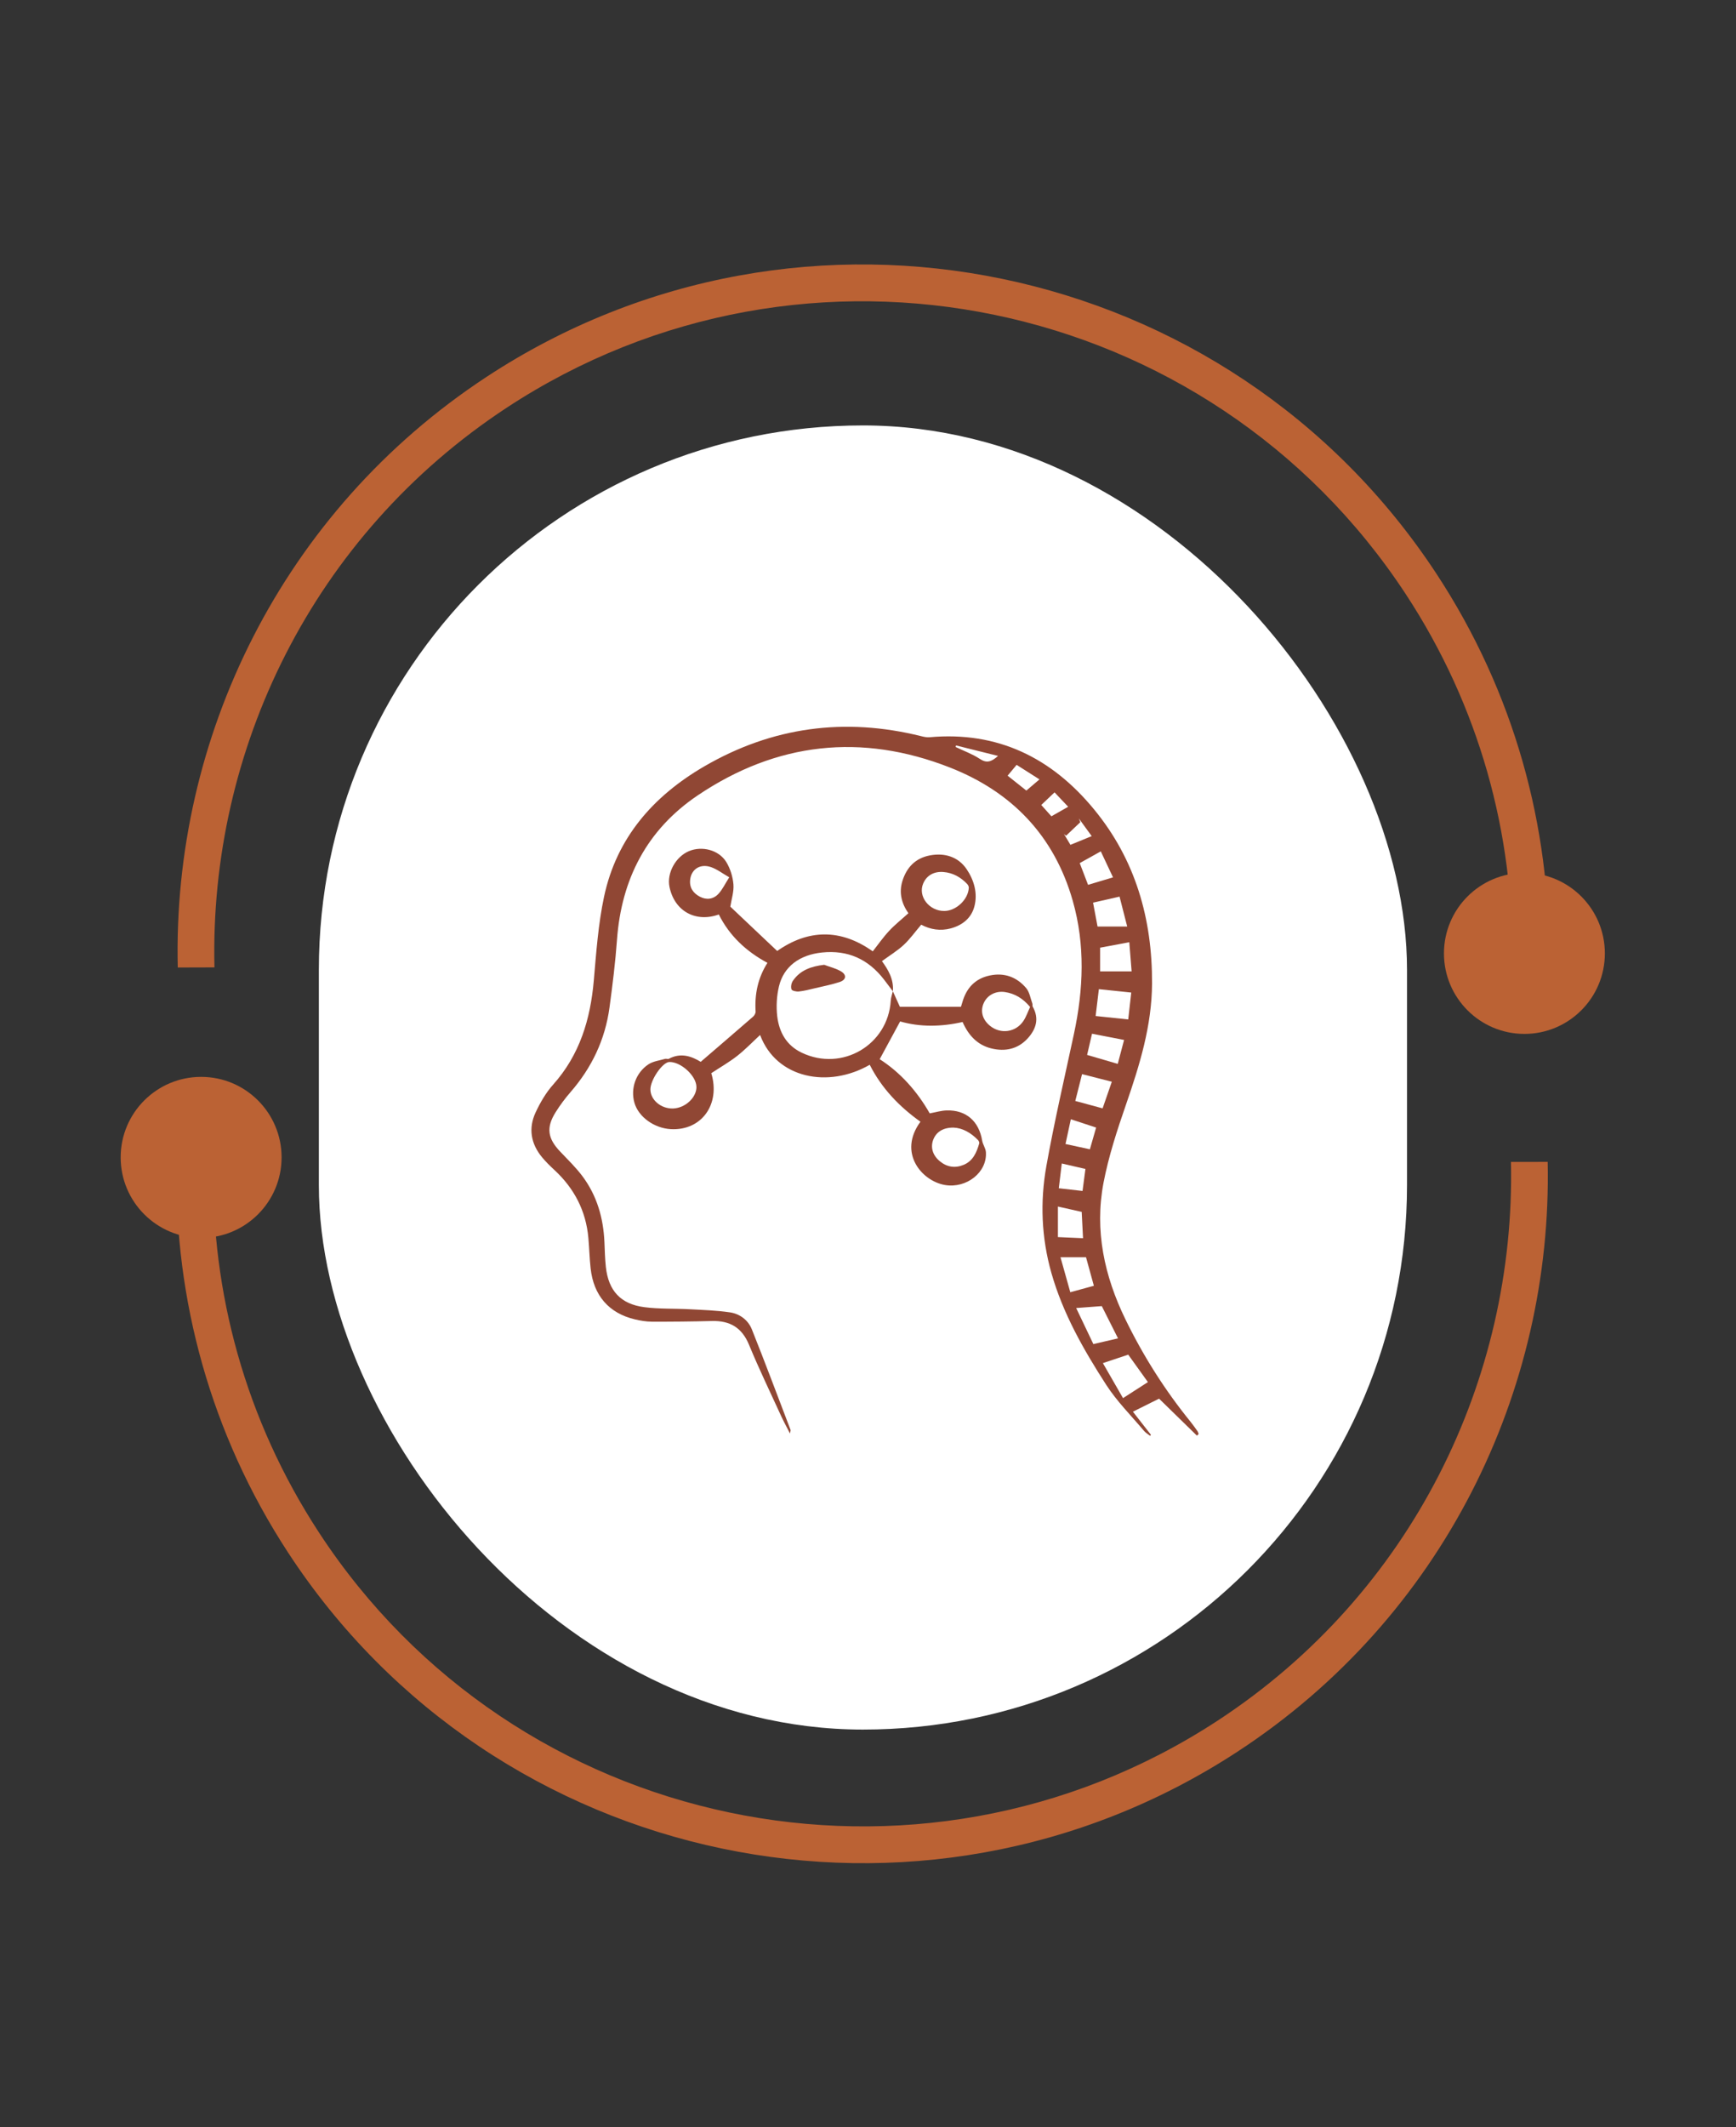
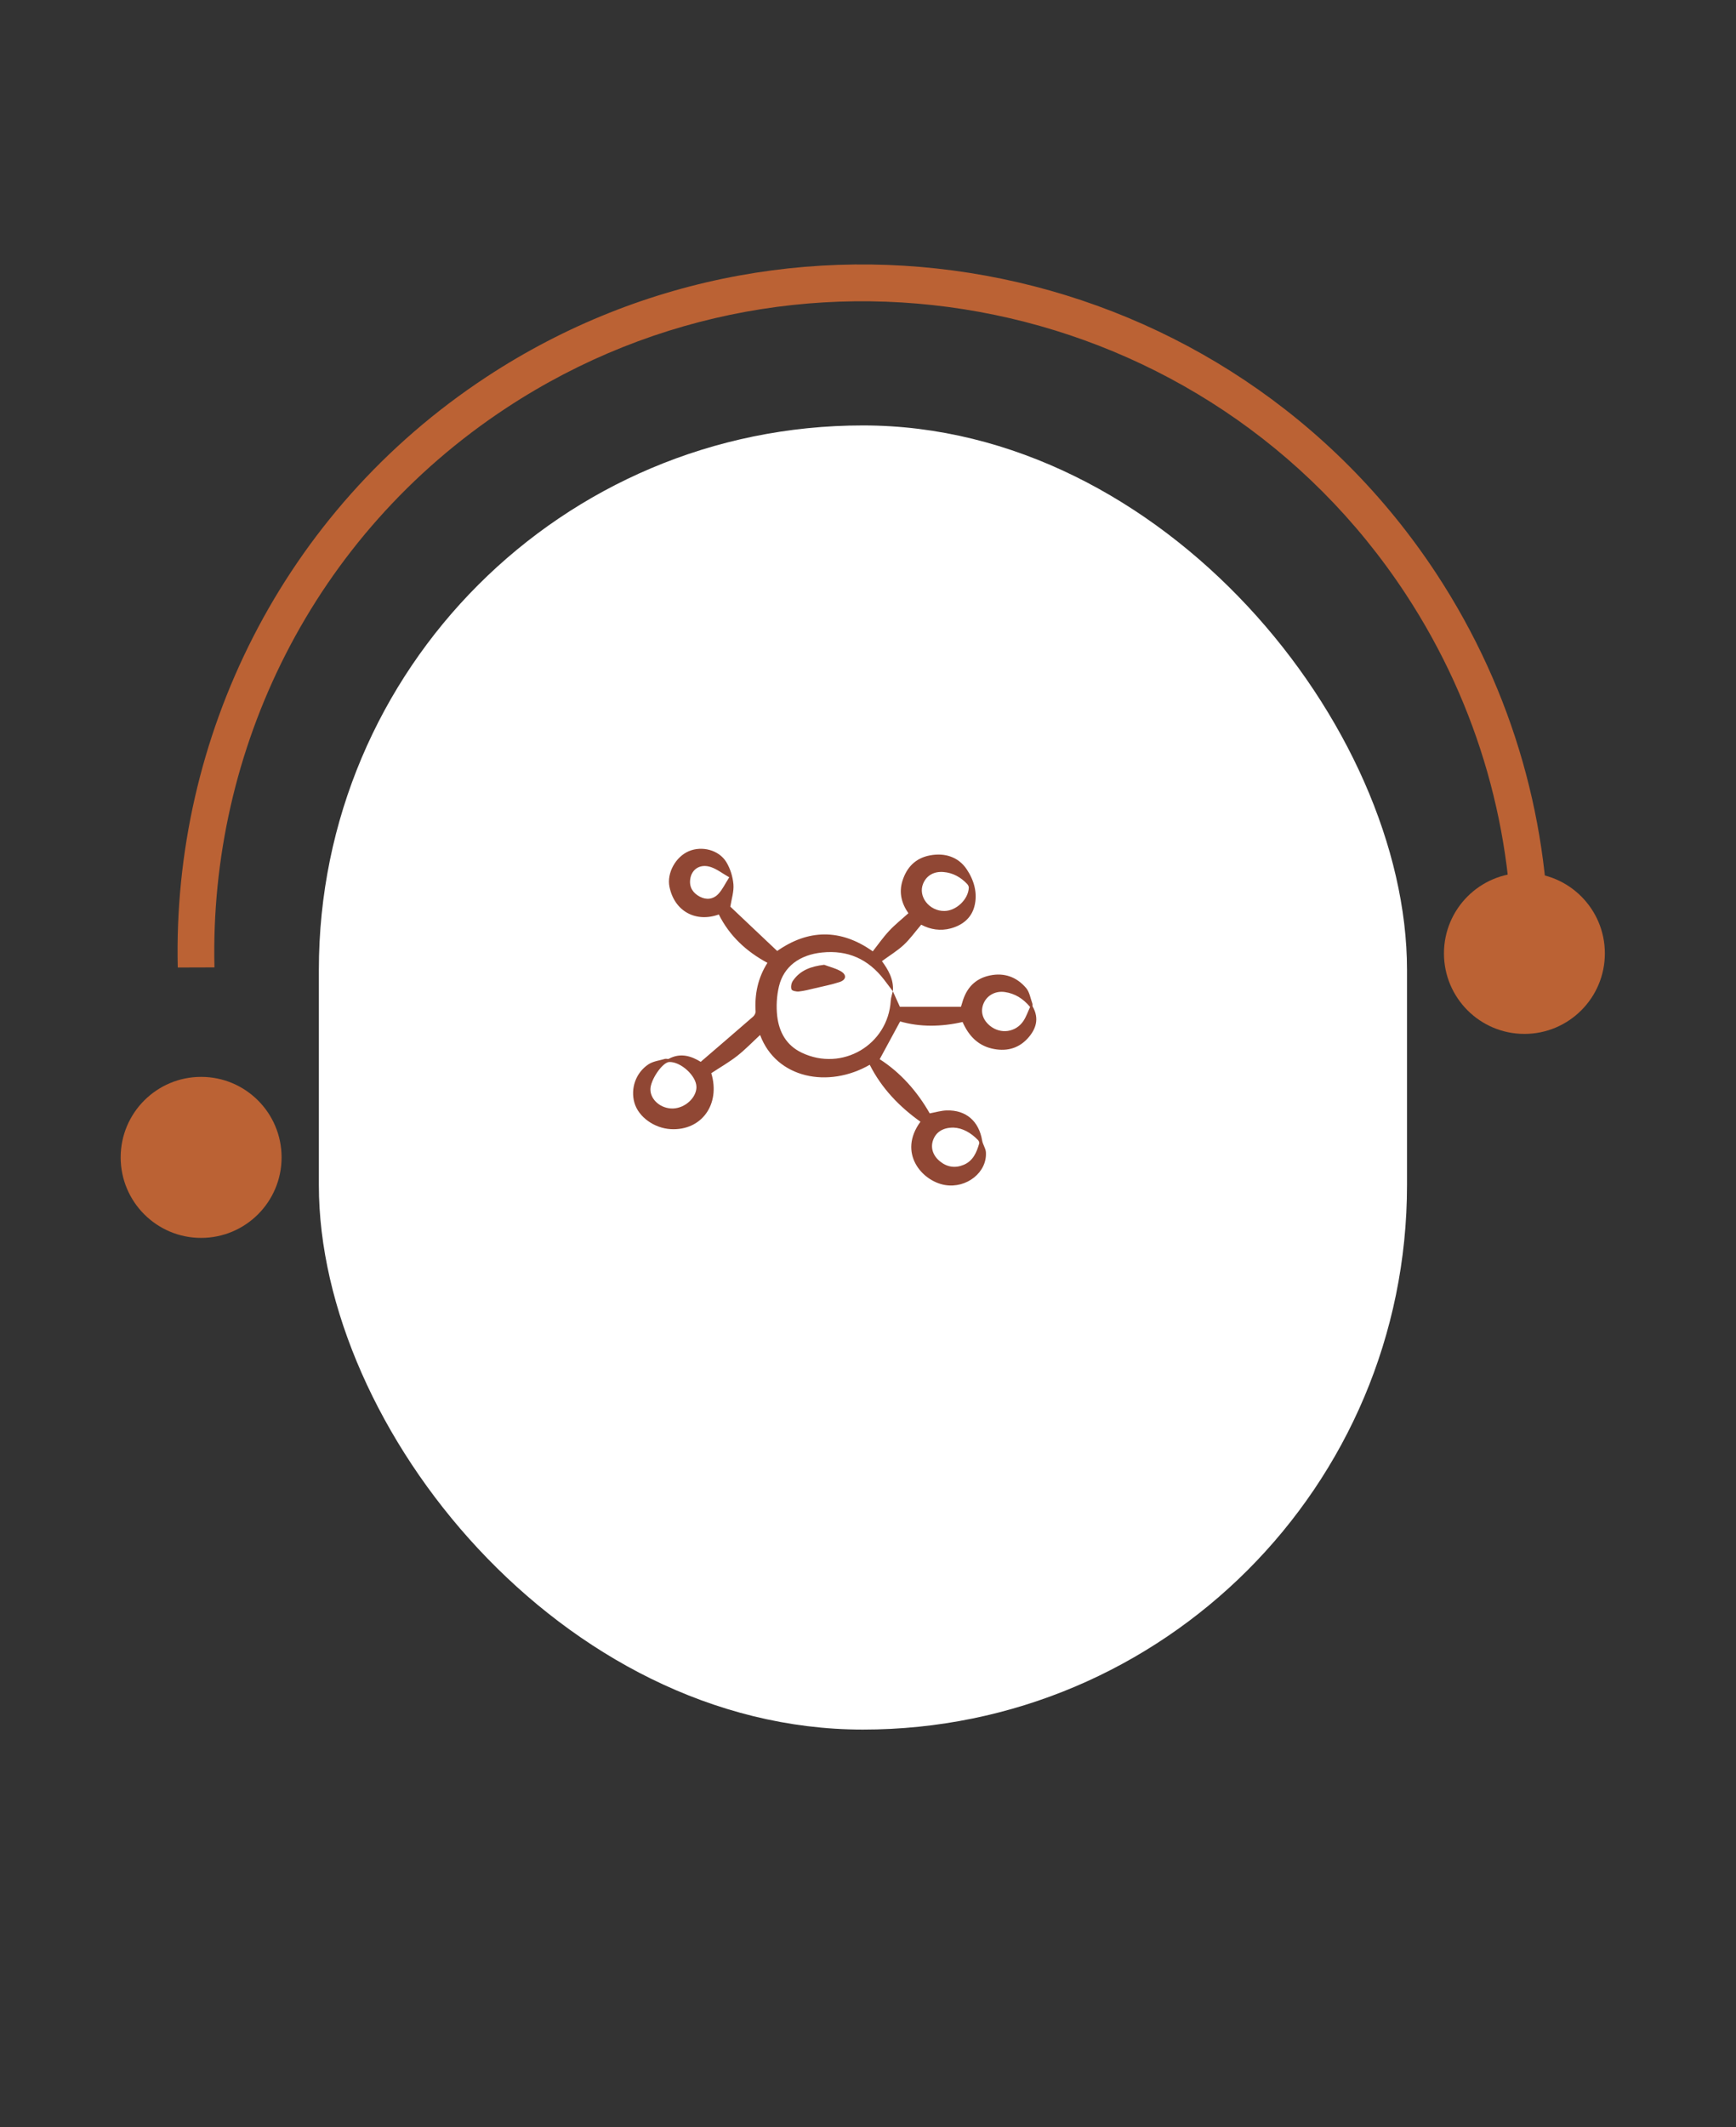
<svg xmlns="http://www.w3.org/2000/svg" width="98" height="120" viewBox="0 0 98 120" fill="none">
  <rect x="0" y="0" width="98" height="120" fill="#333333" stroke="none" />
-   <path d="M85.296 65.547C85.562 77.79 79.706 89.899 68.727 97.074C51.813 108.128 29.055 103.359 18.001 86.446C13.833 80.069 11.919 72.865 12.047 65.766C11.309 65.776 10.611 65.772 9.971 65.781C9.845 73.263 11.866 80.858 16.261 87.583C27.94 105.453 51.993 110.493 69.864 98.814C81.452 91.241 87.643 78.466 87.369 65.546C86.738 65.549 86.04 65.546 85.296 65.547Z" fill="#BB6234" />
  <path d="M11.354 69.834C13.863 69.834 15.896 67.8 15.896 65.292C15.896 62.783 13.863 60.75 11.354 60.75C8.846 60.75 6.812 62.783 6.812 65.292C6.812 67.8 8.846 69.834 11.354 69.834Z" fill="#BB6234" />
  <path d="M12.107 54.574C11.81 42.332 17.636 30.208 28.597 23.005C45.482 11.909 68.253 16.619 79.35 33.505C83.533 39.871 85.466 47.071 85.356 54.17C86.094 54.157 86.791 54.159 87.432 54.149C87.539 46.666 85.499 39.077 81.087 32.363C69.362 14.522 45.296 9.544 27.456 21.268C15.886 28.871 9.728 41.661 10.035 54.58C10.666 54.576 11.364 54.577 12.107 54.574Z" fill="#BB6234" />
  <path d="M86.056 58.326C88.564 58.326 90.597 56.292 90.597 53.784C90.597 51.276 88.564 49.242 86.056 49.242C83.547 49.242 81.514 51.276 81.514 53.784C81.514 56.292 83.547 58.326 86.056 58.326Z" fill="#BB6234" />
  <rect x="18" y="24" width="61.428" height="73.571" rx="30.714" fill="white" />
  <g clip-path="url(#clip0_781_3364)">
-     <path d="M44.596 80.869C44.412 80.508 44.251 80.215 44.111 79.913C43.494 78.564 42.846 77.23 42.282 75.859C41.88 74.887 41.198 74.498 40.192 74.523C39.061 74.552 37.93 74.564 36.799 74.56C36.479 74.56 36.153 74.504 35.84 74.43C34.375 74.083 33.509 73.088 33.341 71.55C33.279 70.981 33.265 70.406 33.214 69.835C33.078 68.301 32.411 67.03 31.284 65.991C31.047 65.772 30.815 65.544 30.608 65.296C29.965 64.525 29.816 63.65 30.241 62.745C30.5 62.194 30.819 61.642 31.223 61.19C32.728 59.509 33.33 57.504 33.521 55.311C33.659 53.732 33.771 52.136 34.099 50.591C34.805 47.264 36.885 44.903 39.758 43.234C43.592 41.007 47.691 40.457 52.002 41.53C52.156 41.569 52.322 41.604 52.478 41.59C56.317 41.245 59.362 42.745 61.758 45.656C64.1 48.5 65.051 51.832 65.035 55.48C65.024 57.856 64.338 60.076 63.571 62.293C63.069 63.744 62.583 65.222 62.295 66.726C61.781 69.415 62.344 71.99 63.531 74.426C64.536 76.492 65.761 78.426 67.213 80.213C67.35 80.385 67.478 80.565 67.605 80.745C67.635 80.79 67.646 80.848 67.667 80.899C67.633 80.929 67.602 80.959 67.568 80.989C66.834 80.273 66.101 79.557 65.431 78.903C64.962 79.137 64.471 79.382 63.955 79.639C64.254 80.021 64.612 80.48 64.971 80.94C64.957 80.959 64.943 80.98 64.929 81C64.814 80.91 64.681 80.837 64.589 80.729C63.863 79.867 63.05 79.057 62.442 78.115C61.167 76.141 60.001 74.095 59.352 71.81C58.788 69.823 58.709 67.794 59.069 65.78C59.516 63.283 60.093 60.808 60.626 58.325C61.164 55.816 61.268 53.308 60.559 50.819C59.516 47.151 57.121 44.669 53.623 43.298C48.629 41.341 43.839 41.875 39.392 44.867C36.525 46.796 35.077 49.587 34.829 53.029C34.737 54.303 34.578 55.572 34.407 56.838C34.161 58.648 33.406 60.232 32.206 61.611C31.899 61.964 31.616 62.346 31.367 62.742C30.824 63.605 30.91 64.216 31.618 64.96C32.052 65.418 32.512 65.86 32.887 66.364C33.7 67.456 34.062 68.716 34.121 70.07C34.14 70.541 34.151 71.011 34.202 71.478C34.349 72.814 35.034 73.569 36.374 73.742C37.216 73.852 38.075 73.813 38.923 73.859C39.683 73.899 40.449 73.924 41.2 74.034C41.762 74.115 42.232 74.467 42.444 74.995C43.196 76.874 43.904 78.771 44.626 80.662C44.638 80.696 44.615 80.743 44.596 80.867V80.869ZM64.8 77.967C64.437 77.463 64.04 76.908 63.69 76.42C63.212 76.579 62.769 76.727 62.26 76.899C62.64 77.558 63.039 78.251 63.396 78.873C63.9 78.55 64.342 78.263 64.802 77.968L64.8 77.967ZM60.752 73.791C61.081 74.481 61.411 75.174 61.722 75.824C62.231 75.707 62.666 75.607 63.114 75.502C62.785 74.85 62.472 74.226 62.198 73.682C61.696 73.719 61.254 73.752 60.754 73.79L60.752 73.791ZM63.69 57.51C63.75 56.976 63.808 56.463 63.861 55.993C63.205 55.924 62.629 55.864 62.033 55.802C61.975 56.286 61.911 56.804 61.85 57.317C62.463 57.381 63.043 57.443 63.688 57.51H63.69ZM60.702 62.109C61.24 62.256 61.729 62.388 62.244 62.526C62.42 62.014 62.601 61.492 62.764 61.024C62.196 60.879 61.655 60.741 61.084 60.596C60.962 61.08 60.83 61.602 60.702 62.107V62.109ZM63.882 54.798C63.836 54.224 63.791 53.665 63.75 53.154C63.17 53.262 62.636 53.361 62.104 53.462V54.798H63.882ZM61.307 70.926H59.866C60.068 71.645 60.253 72.305 60.42 72.899C60.914 72.763 61.326 72.651 61.751 72.535C61.604 72.001 61.454 71.455 61.307 70.924V70.926ZM61.705 50.922C61.786 51.353 61.874 51.823 61.959 52.27H63.633C63.479 51.669 63.333 51.098 63.2 50.581C62.663 50.702 62.2 50.809 61.705 50.922ZM63.099 60.016C63.221 59.56 63.345 59.09 63.456 58.667C62.825 58.545 62.249 58.432 61.646 58.316C61.562 58.682 61.464 59.102 61.369 59.512C61.95 59.682 62.493 59.839 63.098 60.016H63.099ZM59.721 68.066V69.789C60.22 69.811 60.663 69.83 61.139 69.851C61.111 69.317 61.086 68.812 61.063 68.367C60.579 68.259 60.156 68.163 59.723 68.066H59.721ZM61.424 49.916C61.896 49.774 62.337 49.644 62.832 49.495C62.601 49.005 62.362 48.496 62.141 48.028C61.724 48.26 61.353 48.468 60.952 48.691C61.1 49.078 61.266 49.508 61.422 49.914L61.424 49.916ZM60.149 64.538C60.644 64.644 61.079 64.737 61.526 64.835C61.652 64.395 61.772 63.979 61.878 63.61C61.392 63.451 60.93 63.299 60.45 63.141C60.352 63.594 60.252 64.062 60.149 64.538ZM61.111 67.184C61.166 66.765 61.222 66.337 61.275 65.945C60.816 65.839 60.407 65.745 59.939 65.637C59.88 66.122 59.822 66.601 59.771 67.034C60.257 67.088 60.66 67.134 61.112 67.186L61.111 67.184ZM57.94 44.599C58.196 44.38 58.417 44.19 58.68 43.968C58.233 43.683 57.81 43.414 57.39 43.148C57.203 43.372 57.047 43.558 56.881 43.759C57.24 44.044 57.581 44.314 57.94 44.6V44.599ZM61.629 47.169C61.392 46.844 61.146 46.508 60.902 46.17L60.987 46.382C60.718 46.637 60.45 46.891 60.181 47.146C60.142 47.114 60.103 47.081 60.062 47.049C60.193 47.268 60.324 47.487 60.428 47.66C60.837 47.492 61.206 47.342 61.629 47.169ZM60.299 45.511C60.043 45.24 59.778 44.961 59.531 44.7C59.262 44.956 59.028 45.177 58.781 45.412C58.968 45.62 59.17 45.845 59.354 46.05C59.675 45.868 59.974 45.697 60.299 45.513V45.511ZM53.968 42.055L53.947 42.14C54.406 42.361 54.894 42.536 55.315 42.813C55.696 43.066 55.965 42.983 56.342 42.644C55.505 42.435 54.737 42.244 53.968 42.053V42.055Z" fill="#904734" />
    <path d="M50.4 55.914C50.544 56.229 50.687 56.545 50.8 56.796H54.248C54.268 56.732 54.3 56.639 54.326 56.541C54.554 55.741 55.044 55.205 55.877 55.03C56.7 54.857 57.4 55.118 57.931 55.744C58.121 55.971 58.171 56.321 58.279 56.616C58.298 56.667 58.272 56.739 58.296 56.784C58.684 57.468 58.484 58.072 58.001 58.594C57.455 59.182 56.746 59.333 55.977 59.149C55.175 58.956 54.669 58.404 54.34 57.655C53.13 57.929 51.938 57.945 50.814 57.623C50.423 58.344 50.045 59.041 49.66 59.753C50.814 60.492 51.767 61.549 52.484 62.809C52.813 62.749 53.126 62.652 53.441 62.643C54.538 62.611 55.261 63.25 55.444 64.342C55.481 64.567 55.641 64.775 55.656 64.998C55.733 66.141 54.556 67.057 53.343 66.85C52.041 66.628 50.669 65.037 51.961 63.28C50.764 62.428 49.768 61.392 49.098 60.068C46.764 61.41 43.828 60.849 42.909 58.387C42.48 58.783 42.073 59.209 41.615 59.568C41.157 59.926 40.647 60.216 40.153 60.542C40.684 62.295 39.605 63.796 37.864 63.699C36.924 63.646 36.04 63.004 35.814 62.21C35.586 61.411 35.885 60.519 36.608 60.041C36.873 59.866 37.228 59.828 37.544 59.734C37.61 59.714 37.702 59.76 37.756 59.73C38.444 59.361 39.059 59.598 39.556 59.902C40.567 59.032 41.546 58.194 42.517 57.349C42.591 57.284 42.66 57.157 42.655 57.063C42.594 56.084 42.785 55.164 43.323 54.318C42.121 53.671 41.18 52.792 40.578 51.589C39.292 52.052 38.083 51.424 37.794 50.036C37.629 49.252 38.145 48.329 38.891 48.016C39.627 47.707 40.581 47.945 41.002 48.633C41.224 48.999 41.366 49.455 41.403 49.885C41.438 50.296 41.294 50.724 41.228 51.147C42.054 51.926 42.953 52.778 43.873 53.648C45.614 52.428 47.445 52.373 49.269 53.669C49.57 53.287 49.854 52.877 50.19 52.517C50.517 52.165 50.899 51.864 51.281 51.518C50.902 50.979 50.736 50.369 50.941 49.704C51.182 48.928 51.682 48.407 52.5 48.255C53.34 48.099 54.098 48.34 54.567 49.032C54.979 49.639 55.205 50.385 55.005 51.138C54.83 51.799 54.33 52.193 53.679 52.372C53.089 52.532 52.518 52.439 52.004 52.165C51.664 52.562 51.374 52.974 51.014 53.308C50.653 53.642 50.222 53.902 49.787 54.221C50.13 54.693 50.464 55.24 50.404 55.925C50.236 55.702 50.072 55.477 49.9 55.256C49.014 54.107 47.855 53.582 46.402 53.734C45.142 53.865 44.245 54.521 43.975 55.638C43.844 56.183 43.811 56.778 43.876 57.333C43.984 58.226 44.39 58.974 45.265 59.389C47.537 60.469 50.132 58.951 50.285 56.448C50.296 56.269 50.361 56.096 50.402 55.919L50.4 55.914ZM39.314 61.312C39.31 60.692 38.428 59.886 37.779 59.911C37.398 59.925 36.712 60.923 36.717 61.461C36.721 62.051 37.315 62.551 37.988 62.534C38.676 62.514 39.319 61.924 39.316 61.314L39.314 61.312ZM53.826 63.612C53.239 63.607 52.847 63.859 52.681 64.3C52.518 64.731 52.654 65.182 53.055 65.51C53.467 65.848 53.93 65.913 54.413 65.707C54.934 65.484 55.134 65.007 55.279 64.505C55.295 64.452 55.254 64.363 55.212 64.317C54.812 63.904 54.34 63.632 53.826 63.612ZM58.151 56.805C57.743 56.322 57.289 56.048 56.728 55.965C56.209 55.889 55.735 56.137 55.534 56.586C55.327 57.045 55.459 57.523 55.891 57.873C56.488 58.357 57.345 58.24 57.775 57.593C57.934 57.353 58.028 57.07 58.151 56.805ZM53.321 51.391C53.985 51.38 54.662 50.738 54.69 50.079C54.694 50.008 54.646 49.918 54.593 49.863C54.227 49.481 53.789 49.234 53.252 49.193C52.719 49.153 52.311 49.386 52.117 49.839C51.804 50.565 52.454 51.405 53.319 51.391H53.321ZM41.168 49.492C40.786 49.275 40.48 49.034 40.134 48.916C39.531 48.709 39.034 49.031 38.962 49.612C38.905 50.065 39.126 50.383 39.503 50.583C39.878 50.782 40.27 50.733 40.555 50.427C40.786 50.18 40.936 49.854 41.168 49.49V49.492Z" fill="#904734" />
    <path d="M46.524 54.427C46.846 54.549 47.19 54.627 47.48 54.801C47.809 54.999 47.77 55.277 47.399 55.399C46.943 55.549 46.467 55.639 46.001 55.751C45.702 55.821 45.405 55.901 45.101 55.933C44.96 55.949 44.714 55.899 44.682 55.814C44.631 55.682 44.671 55.463 44.756 55.337C45.17 54.729 45.789 54.515 46.524 54.428V54.427Z" fill="#904734" />
  </g>
  <defs>
    <clipPath id="clip0_781_3364">
      <rect width="37.665" height="40" fill="white" transform="translate(30 41)" />
    </clipPath>
  </defs>
</svg>